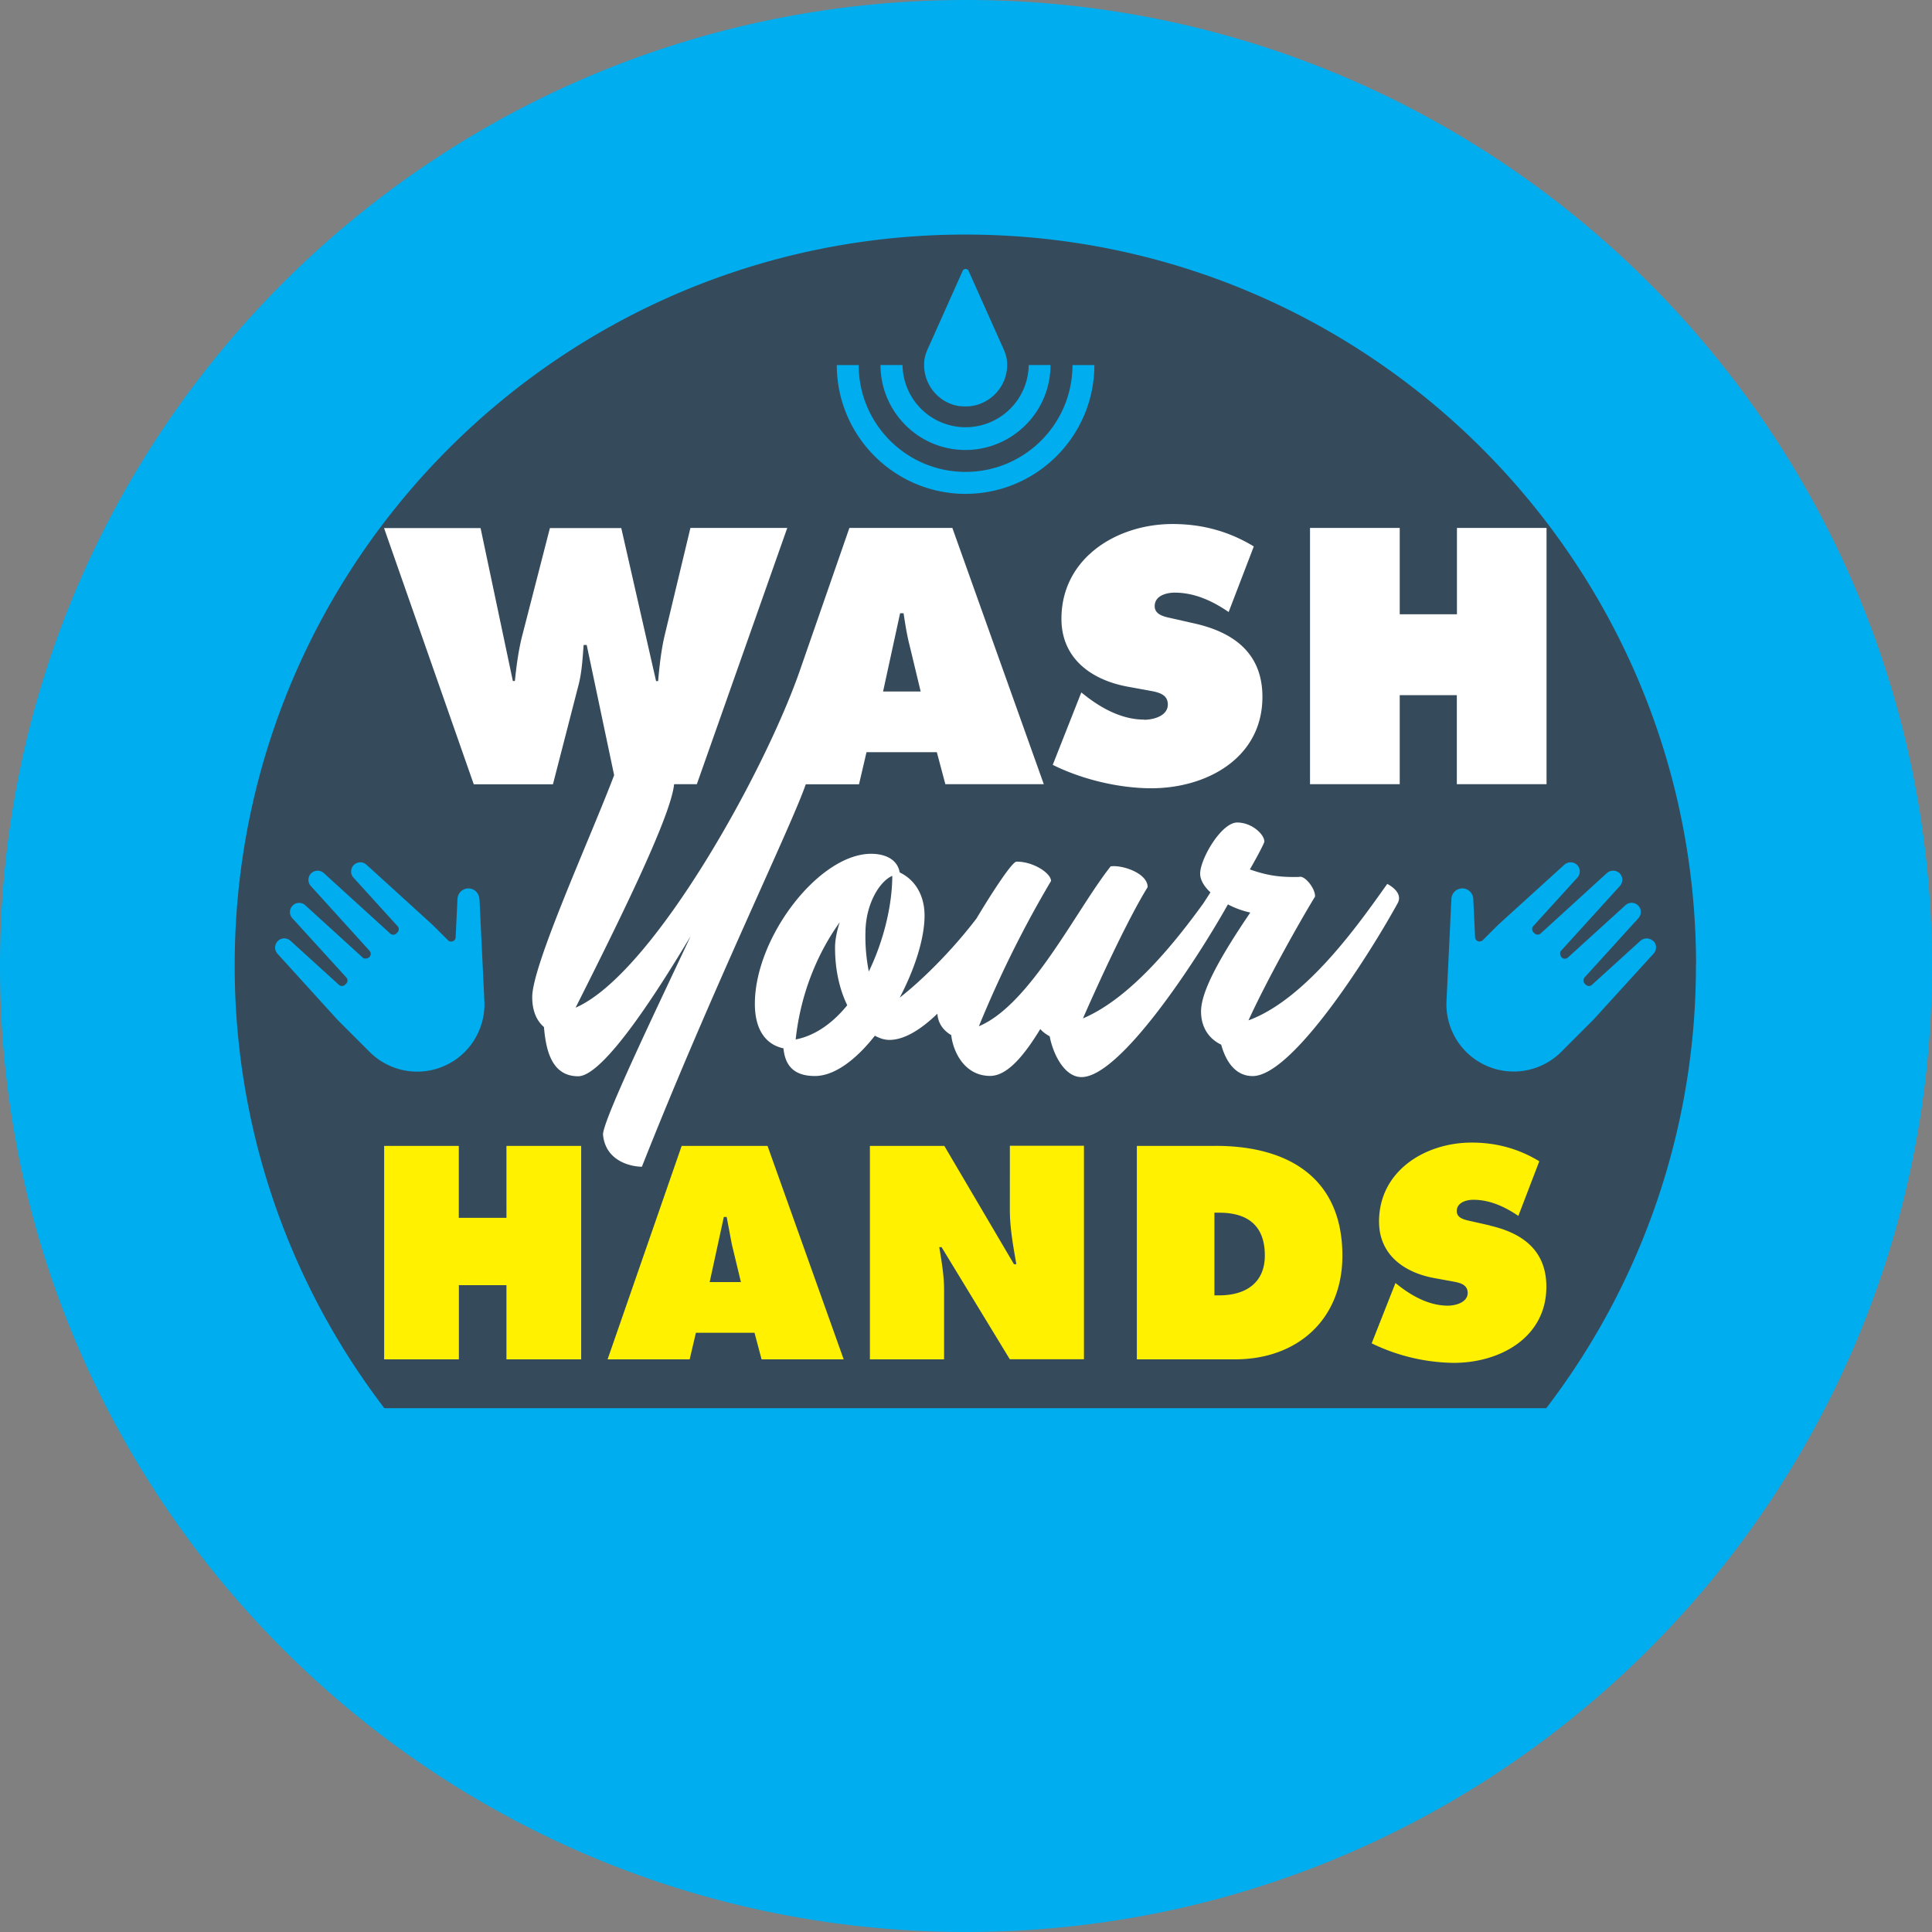
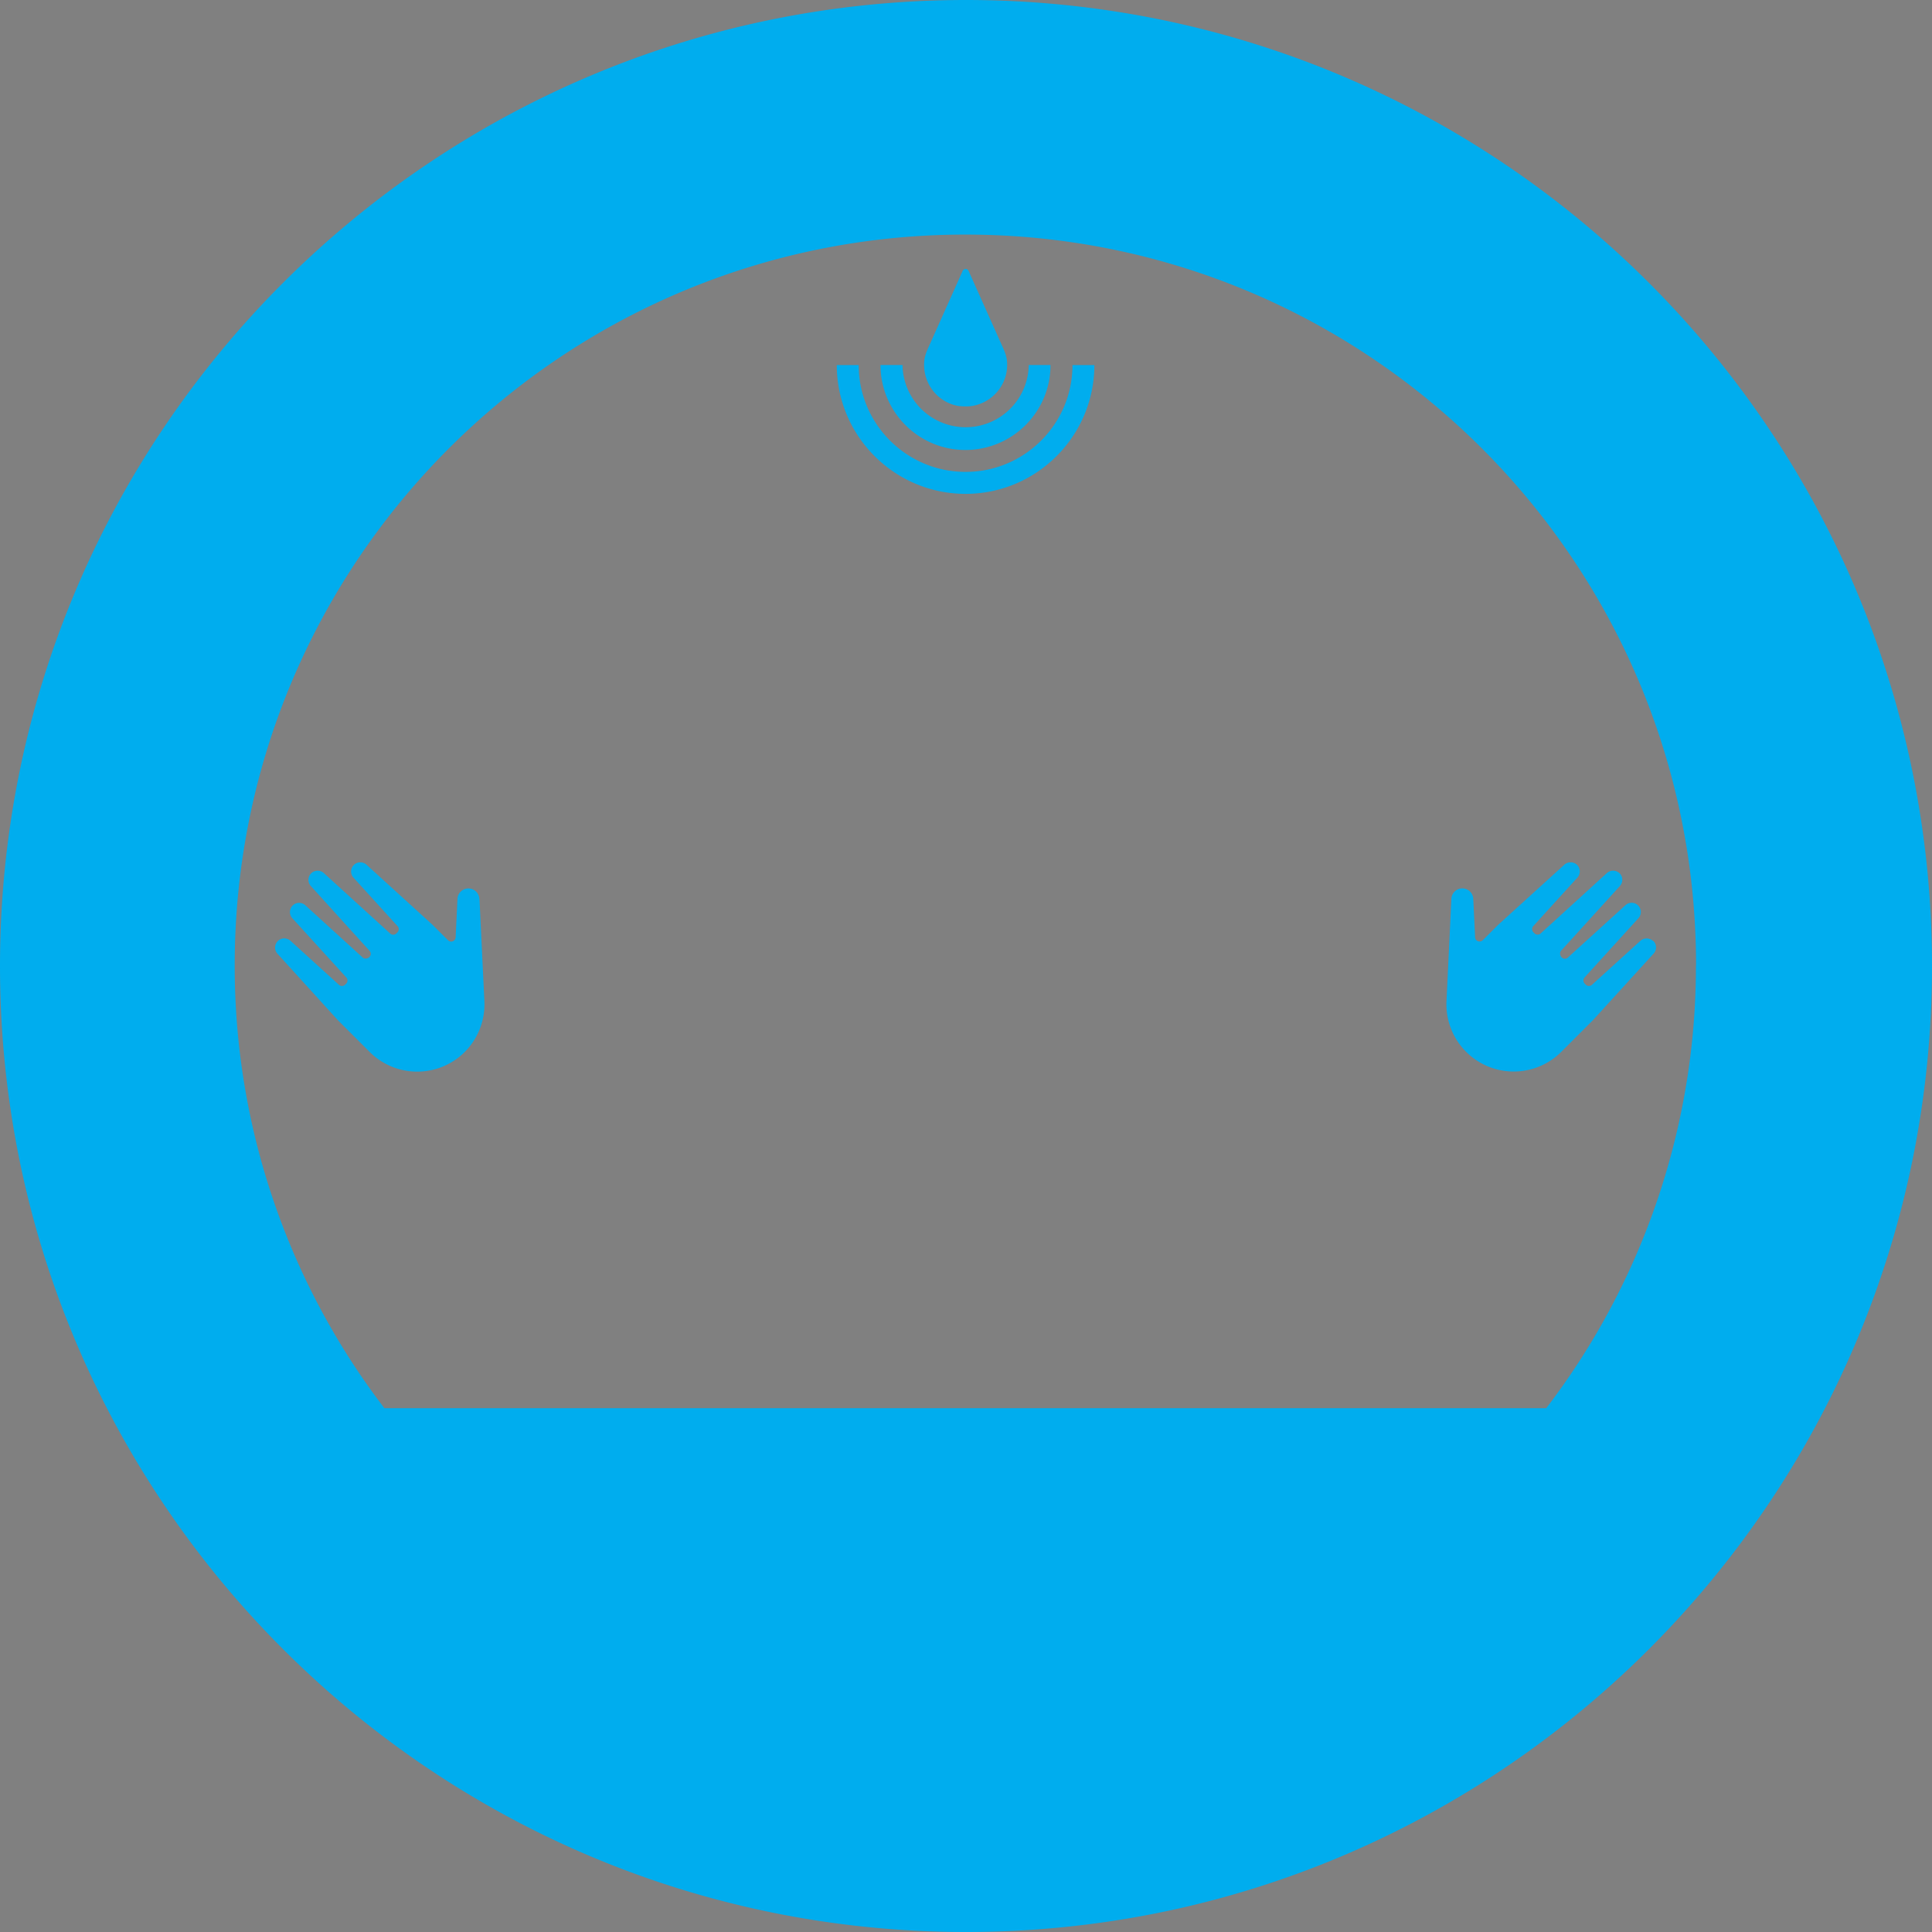
<svg xmlns="http://www.w3.org/2000/svg" viewBox="0 0 186.336 186.336">
  <rect x="0" y="0" width="186.336" height="186.336" fill="#808080" stroke="none" />
-   <circle cx="93.124" cy="93.087" r="86.46" fill="#354a5b" />
-   <path d="M110.352 69.404c-2.065 0-3.998-1.016-5.605-2.26l-.458-.36-2.755 6.982c2.787 1.4 6.392 2.26 9.505 2.26 5.343 0 10.718-2.917 10.718-8.816 0-4.196-2.752-6.227-6.556-7.08l-2.032-.46c-.688-.163-1.802-.294-1.802-1.212 0-1.016 1.147-1.3 1.932-1.3 1.932 0 3.672.82 5.2 1.87l2.427-6.326c-2.427-1.475-5.015-2.162-7.833-2.162-5.376 0-10.72 3.278-10.72 9.144 0 3.868 2.95 5.933 6.457 6.556l1.804.328c.82.164 2 .262 2 1.377s-1.4 1.475-2.295 1.475l.003-.002v-.004zm-27.5 6.227l.72-3.083h6.784l.82 3.083h9.494l-8.818-24.714h-9.93l-4.673 13.45c-3.324 9.8-14.263 29.564-21.735 32.82 3.777-7.513 9.204-18.374 9.5-21.555h2.195l8.72-24.714h-9.34l-2.493 10.4c-.328 1.4-.492 2.917-.623 4.37h-.196L59.92 50.93h-6.883l-2.623 10.194c-.393 1.475-.6 3.048-.755 4.555h-.196L46.35 50.93h-9.31l8.653 24.714h7.637l2.5-9.702c.296-1.212.36-2.458.46-3.736h.296l2.646 12.56c-2.317 6.103-7.9 18.3-7.9 21.394 0 1.447.495 2.35 1.13 2.894.18 2 .633 4.748 3.3 4.748 2.484 0 7.865-8.512 10.85-13.52-2.848 6.104-8.408 17.587-8.454 19.125.227 2.623 2.758 3.12 3.752 3.12 6.84-17.3 14.37-32.724 15.804-36.883h5.148l-.001-.015-.01.003zm3.966-16.487h.328c.16 1.05.327 2.13.6 3.18l1.05 4.37H85.17l1.64-7.54.01-.012-.001.002zm53.7-8.226v8.325H135v-8.325h-8.653v24.714H135v-8.588h5.507v8.588h8.652V50.918h-8.65zm-6.723 34.334c-2.58 3.617-7.732 11.077-13.383 13.16 1.944-4.25 5.3-10.128 6.42-11.936.044-.768-.996-2.082-1.538-1.898-1.854.046-3.075-.136-4.748-.725.498-.86 1.265-2.26 1.4-2.67 0-.725-1.22-1.854-2.622-1.854-1.538 0-3.573 3.527-3.573 4.93 0 .587.362 1.22.994 1.808l-.682 1.054c-2.75 3.8-7.028 9.156-11.615 11.1 1.583-3.617 4.34-9.585 6.24-12.66 0-1.357-2.484-2.17-3.57-2-3.3 4.16-7.732 13.337-12.706 15.416 2.036-4.974 4.386-9.673 6.962-14.015-.044-.814-1.84-1.898-3.344-1.854-.372 0-2.055 2.48-3.853 5.482-2.38 3.12-5.26 5.958-7.402 7.63 1.447-2.758 2.396-5.697 2.396-7.914 0-2-.95-3.48-2.396-4.16-.227-1.3-1.447-1.8-2.758-1.8-5.02 0-11.212 8.048-11.212 14.467 0 2.487 1.04 3.934 2.758 4.295.136 1.4.767 2.67 3.03 2.67 1.898 0 3.98-1.583 5.786-3.888.495.27.95.406 1.4.406 1.45 0 3.06-1.014 4.63-2.53.058.955.607 1.64 1.334 2.068.18 1.583 1.265 3.934 3.754 3.934 1.67 0 3.3-2 4.837-4.52.227.27.543.497.905.7.315 1.674 1.4 3.934 3.07 3.934 3.732 0 11.118-11.284 14.12-16.655a8.56 8.56 0 0 0 2.157.787c-3.12 4.6-4.748 7.687-4.748 9.54 0 1.674.903 2.712 1.944 3.2.405 1.492 1.3 3.03 3.03 3.03 3.796 0 11.077-11.394 13.97-16.638.633-1.086-.904-1.854-.994-1.898l.006-.003.001-.003zm-57.054 15c.498-4.656 2.26-8.546 4.25-11.302-.27.814-.453 1.674-.453 2.442 0 2.306.498 4.16 1.177 5.56-1.357 1.674-3.075 2.94-4.975 3.3v-.001.001zm7.053-6.556a17.41 17.41 0 0 1-.317-4.026c.092-2.576 1.357-4.656 2.58-5.2 0 2.803-.817 6.24-2.26 9.225l-.003.001z" fill="#fff" />
-   <path d="M48.836 117.454H44.25v-6.936h-7.2v20.587h7.208v-7.154h4.587v7.154h7.208v-20.587h-7.208l.001 6.936h-.01zm16.908-6.936L58.6 131.105h7.918l.6-2.565h5.652l.682 2.565h7.918l-7.344-20.587h-8.282zm2.703 13.133l1.364-6.28h.274l.5 2.65.874 3.63h-3.002zm28.95-6.962c0 1.746.327 3.52.628 5.242h-.23l-6.717-11.412H83.9v20.587h7.154v-6.7c0-1.365-.23-2.703-.464-4.124h.22l6.58 10.812h7.154v-20.587H97.4l-.003 6.172zm19.867-6.17h-7.618v20.587h9.474c6.034 0 10.35-3.876 10.35-9.995 0-7.563-5.297-10.594-12.204-10.594l-.001.002h-.001zm.328 14.416h-.464v-7.973h.465c2.73 0 4.396 1.23 4.396 4.122 0 2.703-1.912 3.85-4.396 3.85h-.001v.001zm26.102-6.744l-1.693-.383c-.573-.138-1.5-.245-1.5-1 0-.847.955-1.093 1.6-1.093 1.6 0 3.06.682 4.34 1.556l2.02-5.27c-2.02-1.228-4.178-1.802-6.526-1.802-4.478 0-8.93 2.73-8.93 7.618 0 3.223 2.458 4.942 5.38 5.46l1.502.274c.682.136 1.666.22 1.666 1.146s-1.173 1.23-1.912 1.23c-1.72 0-3.33-.847-4.67-1.884l-.382-.3-2.295 5.817a18.56 18.56 0 0 0 7.918 1.884c4.45 0 8.93-2.432 8.93-7.345 0-3.497-2.294-5.176-5.46-5.897l.002-.003h.01z" fill="#fff100" />
  <path d="M92.566 39.174l-.002-.01c.185.023.37.035.557.033.2 0 .382-.008.577-.034a4.04 4.04 0 0 0 3.252-2.76 4 4 0 0 0 .17-1.59c-.053-.535-.26-1.015-.485-1.495l-3.22-7.2c-.057-.12-.17-.18-.283-.178s-.227.06-.283.178l-3.22 7.2c-.225.48-.434.966-.485 1.495a4.09 4.09 0 0 0 .17 1.6c.46 1.458 1.725 2.562 3.252 2.76zm.552 4.226h.002c4.524-.008 8.2-3.673 8.198-8.197h-2.1a6.09 6.09 0 0 1-6.17 6.002 6.09 6.09 0 0 1-6.002-6.002H84.92c.01 4.524 3.675 8.2 8.198 8.197zm-46.87 43.37l.005-.005-.017.001c0-.604-.475-1.08-1.058-1.08a1.06 1.06 0 0 0-1.058 1.058l-.175 3.655a.43.43 0 0 1-.736.285L41.72 89.2l-6.326-5.758c-.36-.36-.922-.36-1.27-.014s-.347.906-.001 1.253l4.223 4.648a.43.43 0 0 1-.014.595l-.1.1a.43.43 0 0 1-.596.014l-6.36-5.792a.9.9 0 0 0-1.269-.014c-.346.346-.347.906-.001 1.253l5.637 6.22a.43.43 0 0 1-.014.595c-.163.163-.468.215-.64.06l-5.497-5.007a.9.9 0 0 0-.642-.274c-.235-.001-.46.093-.626.26a.89.89 0 0 0-.26.627c-.001.235.093.46.26.626l5.176 5.682a.43.43 0 0 1-.014.596l-.1.1c-.163.16-.426.17-.595.014l-4.63-4.206a.9.9 0 0 0-.642-.274.88.88 0 0 0-.627.26c-.346.346-.347.906-.001 1.253l5.787 6.37 3.083 3.08a6.49 6.49 0 0 0 9.174-.019 6.52 6.52 0 0 0 1.878-4.977l-.465-9.7zM93.168 0C41.713 0 0 41.713 0 93.168s41.713 93.168 93.168 93.168 93.168-41.713 93.168-93.168S144.623 0 93.168 0zm55.962 135.817H37.074a70.14 70.14 0 0 1-14.438-42.719c0-38.923 31.55-70.474 70.474-70.474s70.47 31.55 70.47 70.474h-.012a70.14 70.14 0 0 1-14.438 42.719zm10.31-45.056a.91.91 0 0 0-1.253 0l-4.647 4.22a.43.43 0 0 1-.596-.014l-.1-.1c-.16-.163-.168-.426-.014-.596l5.15-5.668c.36-.36.36-.922.014-1.27s-.906-.347-1.253-.001l-5.527 5.022a.43.43 0 0 1-.589-.008c-.163-.158-.222-.474-.066-.646l5.636-6.203c.36-.36.36-.922.014-1.27a.91.91 0 0 0-1.253 0l-6.364 5.802c-.17.154-.43.15-.596-.012l-.1-.1c-.163-.163-.17-.426-.015-.596l4.212-4.632c.36-.36.36-.922.014-1.27a.91.91 0 0 0-1.253 0l-6.37 5.786-1.472 1.472a.43.43 0 0 1-.46.097l-.007.006c-.16-.063-.266-.212-.276-.382l-.173-3.635c0-.604-.475-1.08-1.058-1.08a1.06 1.06 0 0 0-1.058 1.058l-.465 9.712a6.49 6.49 0 0 0 11.055 5.004l3.106-3.106L159.46 92c.346-.346.347-.906.001-1.253l-.02.014zm-66.303-45.25h-.018c-5.684 0-10.3-4.624-10.3-10.3h-2.113c.01 6.856 5.566 12.412 12.422 12.422 6.856-.01 12.412-5.566 12.422-12.422h-2.113c0 5.684-4.624 10.3-10.3 10.3z" fill="#00adee" />
</svg>